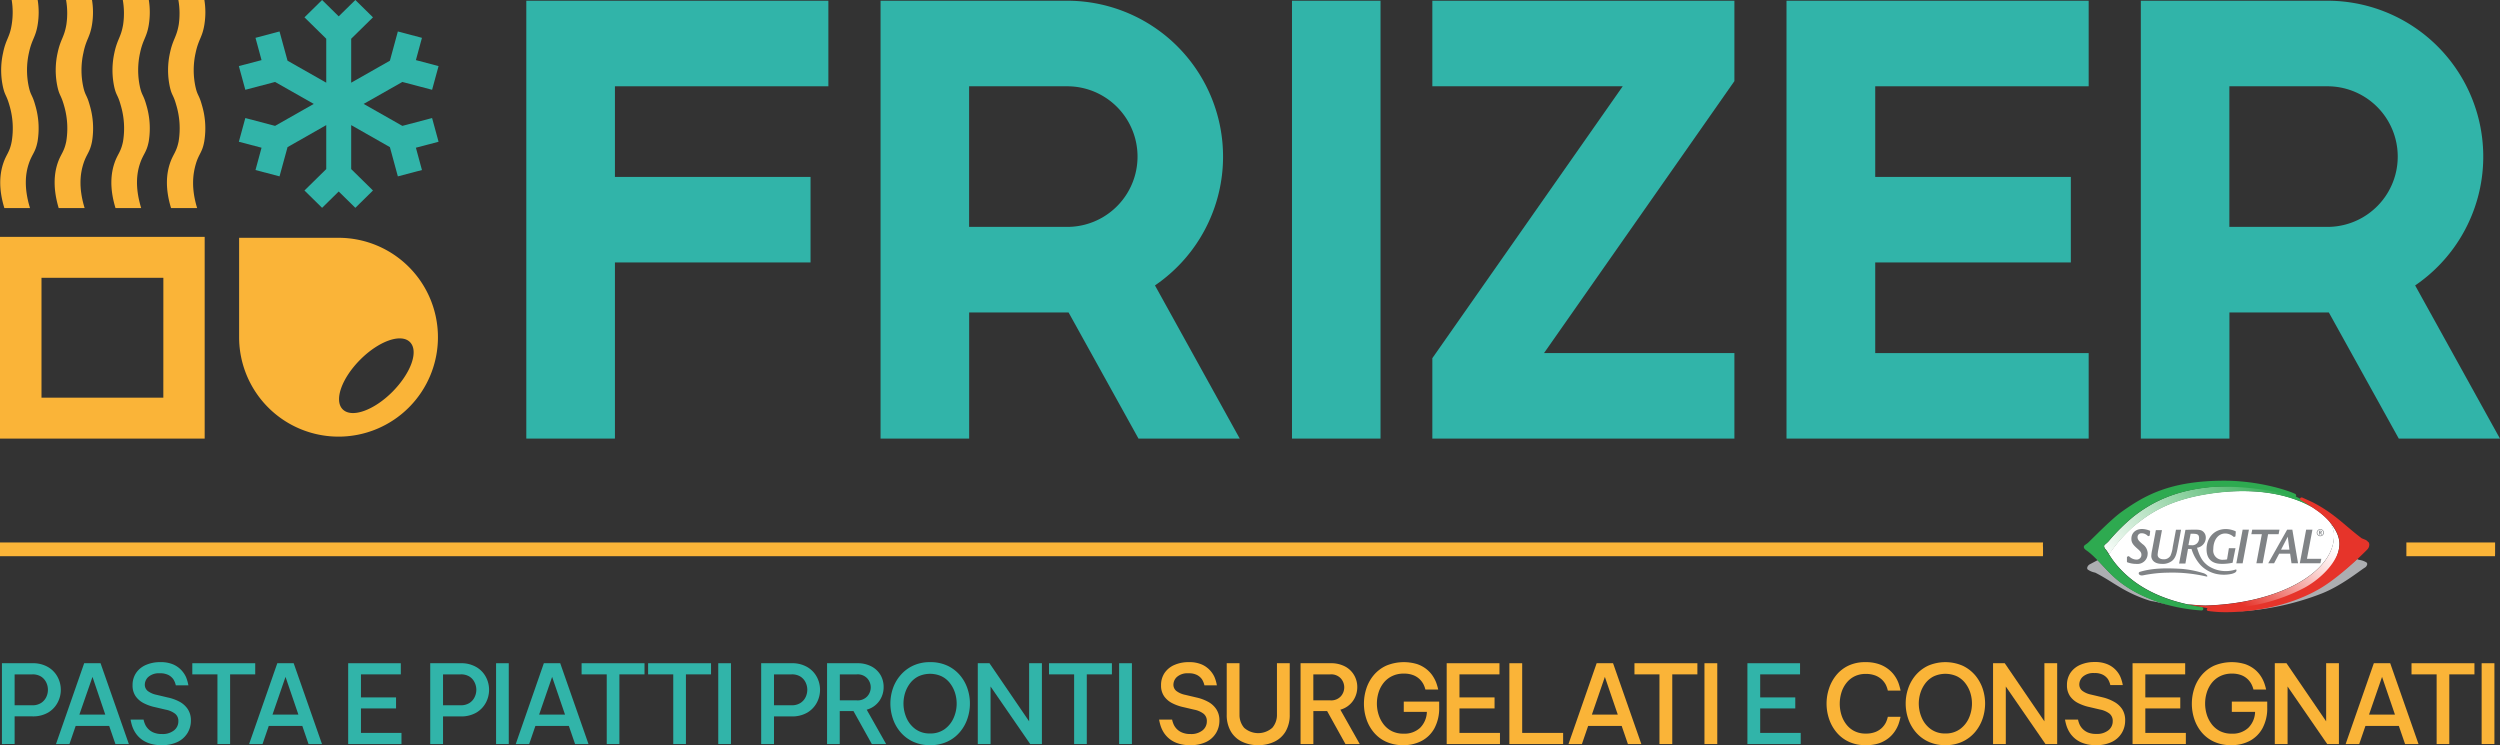
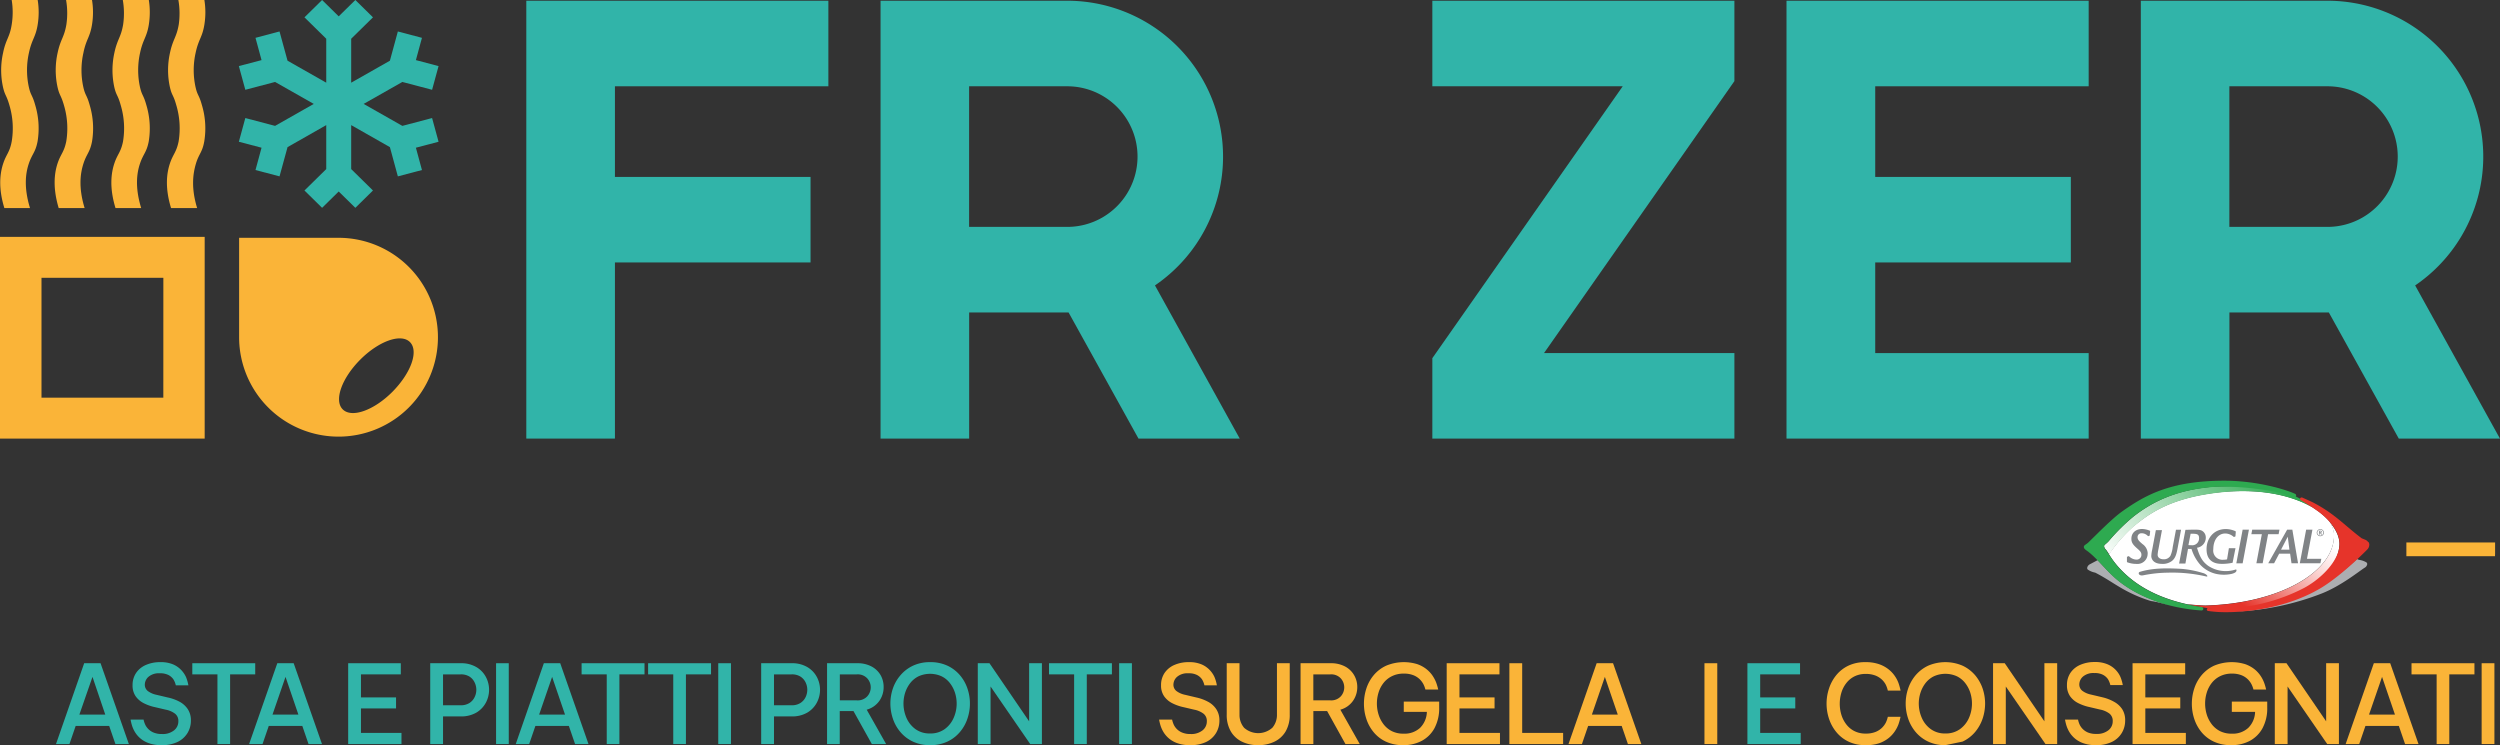
<svg xmlns="http://www.w3.org/2000/svg" viewBox="0 0 855.02 254.85">
  <rect x="0" y="0" width="855.02" height="254.85" fill="#333333" stroke="none" />
  <defs>
    <style>.cls-1{fill:#fab438;}.cls-2{fill:#31b4a9;}.cls-3{fill:#acaeb1;}.cls-4{fill:#fff;}.cls-5{fill:url(#Sfumatura_senza_nome_3);}.cls-6{fill:url(#Sfumatura_senza_nome_2);}.cls-7{fill:#e6342a;}.cls-8{fill:#2eaa50;}.cls-9{fill:#808386;}</style>
    <linearGradient id="Sfumatura_senza_nome_3" x1="722.97" y1="808.52" x2="780.84" y2="851.74" gradientTransform="matrix(1, 0, 0, -1, 0, 1011.47)" gradientUnits="userSpaceOnUse">
      <stop offset="0.06" stop-color="#fff" />
      <stop offset="0.95" stop-color="#2eaa50" />
    </linearGradient>
    <linearGradient id="Sfumatura_senza_nome_2" x1="761.23" y1="797.51" x2="790.4" y2="831.97" gradientTransform="matrix(1, 0, 0, -1, 0, 1011.47)" gradientUnits="userSpaceOnUse">
      <stop offset="0.2" stop-color="#e6342a" />
      <stop offset="0.34" stop-color="#eb5e56" />
      <stop offset="0.57" stop-color="#f4a29e" />
      <stop offset="0.76" stop-color="#fad4d2" />
      <stop offset="0.91" stop-color="#fef3f3" />
      <stop offset="0.99" stop-color="#fff" />
    </linearGradient>
  </defs>
  <g id="Livello_2" data-name="Livello 2">
    <g id="Livello_4" data-name="Livello 4">
      <path class="cls-1" d="M12.89,0a26.52,26.52,0,0,1,0,8.42c-.72,4.44-2,4.94-3,9.68a27.06,27.06,0,0,0,0,11.79c.68,2.92,1.16,2.49,2.11,5.9a27.67,27.67,0,0,1,.84,12.63c-.72,3.74-1.87,4.19-3,7.58s-1.7,8.21.42,15.15H1.49C-.63,64.21,0,59.29,1.07,56S3.3,52.16,4,48.42a27.67,27.67,0,0,0-.84-12.63c-1-3.41-1.43-3-2.11-5.9a27.06,27.06,0,0,1,0-11.79C2,13.36,3.31,12.86,4,8.42A26.52,26.52,0,0,0,4,0Z" />
      <path class="cls-1" d="M31.47,0a26.52,26.52,0,0,1,0,8.42c-.72,4.44-2,4.94-2.95,9.68a27.06,27.06,0,0,0,0,11.79c.68,2.92,1.16,2.49,2.11,5.9a27.67,27.67,0,0,1,.84,12.63c-.72,3.74-1.87,4.19-2.95,7.58s-1.7,8.21.42,15.15H20.07C18,64.21,18.59,59.29,19.65,56s2.23-3.84,3-7.58a27.67,27.67,0,0,0-.84-12.63c-1-3.41-1.43-3-2.11-5.9a27.22,27.22,0,0,1,0-11.79c1-4.74,2.24-5.24,3-9.68A26.52,26.52,0,0,0,22.6,0Z" />
      <path class="cls-1" d="M50.9,0a27.13,27.13,0,0,1,0,8.42c-.72,4.44-2,4.94-3,9.68a27.22,27.22,0,0,0,0,11.79c.69,2.92,1.16,2.49,2.11,5.9a27.63,27.63,0,0,1,.85,12.63c-.73,3.74-1.87,4.19-3,7.58s-1.69,8.21.42,15.15H39.5C37.38,64.21,38,59.29,39.07,56s2.24-3.84,3-7.58a27.67,27.67,0,0,0-.84-12.63c-.95-3.41-1.43-3-2.12-5.9a27.39,27.39,0,0,1,0-11.79c1-4.74,2.24-5.24,3-9.68A26.52,26.52,0,0,0,42,0Z" />
      <path class="cls-1" d="M69.9,0a26.52,26.52,0,0,1,0,8.42c-.72,4.44-2,4.94-3,9.68a27.06,27.06,0,0,0,0,11.79c.68,2.92,1.16,2.49,2.11,5.9a27.67,27.67,0,0,1,.84,12.63C69.18,52.16,68,52.61,67,56s-1.7,8.21.42,15.15H58.5C56.38,64.21,57,59.29,58.08,56s2.23-3.84,3-7.58a27.67,27.67,0,0,0-.84-12.63c-.95-3.41-1.43-3-2.11-5.9a27.06,27.06,0,0,1,0-11.79c1-4.74,2.23-5.24,3-9.68A26.52,26.52,0,0,0,61,0Z" />
      <polygon class="cls-2" points="147.78 40.37 137.61 43.05 124.37 35.54 137.61 28.03 147.78 30.71 149.99 22.6 142.24 20.56 144.31 12.94 136.07 10.76 133.35 20.76 120.11 28.28 120.11 13.25 127.56 5.93 121.53 0 115.84 5.59 110.16 0 104.13 5.93 111.58 13.25 111.58 28.28 98.34 20.76 95.6 10.76 87.38 12.94 89.45 20.56 81.69 22.6 83.9 30.71 94.08 28.03 107.31 35.54 94.08 43.05 83.9 40.37 81.69 48.48 89.45 50.52 87.38 58.15 95.6 60.32 98.34 50.32 111.58 42.79 111.58 57.83 104.13 65.15 110.16 71.08 115.84 65.49 121.53 71.08 127.56 65.15 120.11 57.83 120.11 42.79 133.35 50.32 136.07 60.32 144.31 58.15 142.24 50.52 149.99 48.48 147.78 40.37" />
      <path class="cls-1" d="M0,81v69h70V81Zm55.86,55H14.19V95H55.87Z" />
      <path class="cls-1" d="M115.78,81.34h-34v34.1h0a34,34,0,1,0,34-34.11ZM134.21,134c-6.34,6.37-13.94,9.07-17,6s-.32-10.66,6-17,13.94-9.08,17-6S140.56,127.59,134.21,134Z" />
      <path class="cls-2" d="M210.28,150H180V.25H283.31V29.51h-73v31h66.9V89.76h-66.9V150Z" />
      <path class="cls-2" d="M301.16,150V.25H365a53.31,53.31,0,0,1,30.39,97.1l-.38.27L424,150H389.37l-23.91-43.14h-34V150Zm30.28-72.4H365a24,24,0,0,0,0-48.09H331.44V77.6Z" />
-       <path class="cls-2" d="M472.15.25V150H441.87V.25Z" />
      <path class="cls-2" d="M593.18,27.75l-65.11,93h65.11V150H489.87V122.5l65.12-93H489.87V.25H593.18Z" />
      <path class="cls-2" d="M714.34,150H611V.25H714.34V29.51h-73v31h66.9V89.76h-66.9v31h73Z" />
      <path class="cls-2" d="M732.18,150V.25H796a53.31,53.31,0,0,1,30.39,97.1l-.39.27L855,150H820.4l-23.92-43.14h-34V150Zm30.28-72.4H796a24,24,0,0,0,0-48.09H762.46V77.6Z" />
      <path class="cls-1" d="M853.34,189.33v-2.09c0-.59,0-1.16,0-1.71H823v4.7h30.31C853.34,189.93,853.35,189.63,853.34,189.33Z" />
-       <path class="cls-2" d="M.66,254.47V226.83H11.05a10.14,10.14,0,0,1,5.41,1.33,8.58,8.58,0,0,1,3.25,3.39,9.29,9.29,0,0,1,0,8.73,8.65,8.65,0,0,1-3.25,3.42A10.23,10.23,0,0,1,11.05,245H5v9.45Zm10.39-23.83H5v10.57h6a5.41,5.41,0,0,0,3-.76,4.89,4.89,0,0,0,1.8-2,5.76,5.76,0,0,0,0-5.08,4.89,4.89,0,0,0-1.8-2A5.41,5.41,0,0,0,11.05,230.64Z" />
      <path class="cls-2" d="M19.15,254.47l9.64-27.64h5.6l9.68,27.64h-4.6l-2.13-6.2H25.88l-2.13,6.2Zm8-10.08H36L31.63,231.5Z" />
      <path class="cls-2" d="M55.24,254.85a12.45,12.45,0,0,1-4.24-.64,9.2,9.2,0,0,1-2.93-1.62,9,9,0,0,1-1.85-2.11,10.43,10.43,0,0,1-1-2.11,16.22,16.22,0,0,1-.56-2.26h4.44a8.16,8.16,0,0,0,.57,1.73,5.43,5.43,0,0,0,2.85,2.69,7.14,7.14,0,0,0,2.9.51,6.17,6.17,0,0,0,4.09-1.24A3.9,3.9,0,0,0,61,246.67a3.12,3.12,0,0,0-1.1-2.56,7.65,7.65,0,0,0-3.23-1.4L53,241.85a15.73,15.73,0,0,1-3.79-1.33,7.54,7.54,0,0,1-2.8-2.37,6.36,6.36,0,0,1-1.07-3.77,7.36,7.36,0,0,1,1.22-4.25,7.71,7.71,0,0,1,3.36-2.72,11.92,11.92,0,0,1,4.91-.95,10.67,10.67,0,0,1,4.45.8,8.42,8.42,0,0,1,2.8,2,8.83,8.83,0,0,1,1.55,2.33,13.88,13.88,0,0,1,.8,2.79H60.13a6.62,6.62,0,0,0-.84-2.06,4.79,4.79,0,0,0-1.64-1.44,6.14,6.14,0,0,0-3-.61,5.48,5.48,0,0,0-3.85,1.19,3.59,3.59,0,0,0-1.27,2.66,2.72,2.72,0,0,0,1.08,2.26,7.51,7.51,0,0,0,2.92,1.25l3.92.93A15.14,15.14,0,0,1,61.42,240a7.84,7.84,0,0,1,2.82,2.56,6.86,6.86,0,0,1,1.05,3.86,8.14,8.14,0,0,1-1.14,4.24,8,8,0,0,1-3.38,3.07A12.14,12.14,0,0,1,55.24,254.85Z" />
      <path class="cls-2" d="M74.37,254.47V230.64h-8.6v-3.81H87.29v3.81H78.7v23.83Z" />
      <path class="cls-2" d="M85.2,254.47l9.64-27.64h5.6l9.68,27.64h-4.6l-2.13-6.2H91.92l-2.13,6.2Zm8-10.08h8.85l-4.4-12.89Z" />
      <path class="cls-2" d="M119.08,254.47V226.83h18v3.81H123.45v7.88h12v3.77h-12v8.37h13.86v3.81Z" />
      <path class="cls-2" d="M147.14,254.47V226.83h10.38a10.17,10.17,0,0,1,5.42,1.33,8.65,8.65,0,0,1,3.25,3.39,9.36,9.36,0,0,1,0,8.73,8.72,8.72,0,0,1-3.25,3.42,10.27,10.27,0,0,1-5.42,1.32h-6v9.45Zm10.38-23.83h-6v10.57h6a5.44,5.44,0,0,0,3-.76,4.79,4.79,0,0,0,1.79-2,5.68,5.68,0,0,0,0-5.08,4.79,4.79,0,0,0-1.79-2A5.44,5.44,0,0,0,157.52,230.64Z" />
      <path class="cls-2" d="M169.66,254.47V226.83H174v27.64Z" />
      <path class="cls-2" d="M176.39,254.47,186,226.83h5.6l9.67,27.64h-4.59l-2.13-6.2H183.11l-2.13,6.2Zm8-10.08h8.85l-4.41-12.89Z" />
      <path class="cls-2" d="M207.51,254.47V230.64h-8.6v-3.81h21.52v3.81h-8.59v23.83Z" />
      <path class="cls-2" d="M230.26,254.47V230.64h-8.6v-3.81h21.52v3.81h-8.59v23.83Z" />
      <path class="cls-2" d="M245.65,254.47V226.83H250v27.64Z" />
      <path class="cls-2" d="M260.33,254.47V226.83h10.38a10.15,10.15,0,0,1,5.42,1.33,8.65,8.65,0,0,1,3.25,3.39,9.36,9.36,0,0,1,0,8.73,8.72,8.72,0,0,1-3.25,3.42,10.24,10.24,0,0,1-5.42,1.32h-6v9.45Zm10.38-23.83h-6v10.57h6a5.42,5.42,0,0,0,3-.76,4.89,4.89,0,0,0,1.8-2,5.76,5.76,0,0,0,0-5.08,4.89,4.89,0,0,0-1.8-2A5.42,5.42,0,0,0,270.71,230.64Z" />
      <path class="cls-2" d="M282.86,254.47V226.83h10.27a10.09,10.09,0,0,1,5,1.14,7.85,7.85,0,0,1,3.08,3,8.07,8.07,0,0,1,1,4,8.17,8.17,0,0,1-1.47,4.75,7.83,7.83,0,0,1-4.32,3l6.65,11.76h-4.89l-6.28-11.28h-4.7v11.28Zm10.19-23.83h-5.82v8.89h5.82a4.45,4.45,0,0,0,3.55-1.36,4.57,4.57,0,0,0,0-6.17A4.45,4.45,0,0,0,293.05,230.64Z" />
      <path class="cls-2" d="M318.08,254.85a13.43,13.43,0,0,1-5.86-1.22,12.56,12.56,0,0,1-4.26-3.25,13.78,13.78,0,0,1-2.58-4.57,16.25,16.25,0,0,1-.86-5.2,16,16,0,0,1,.86-5.17A13.75,13.75,0,0,1,308,230.9a12.76,12.76,0,0,1,4.26-3.23,13.43,13.43,0,0,1,5.86-1.21,13.59,13.59,0,0,1,5.91,1.21,12.72,12.72,0,0,1,4.25,3.23,13.75,13.75,0,0,1,2.58,4.54,15.75,15.75,0,0,1,.86,5.17,16,16,0,0,1-.86,5.2,13.78,13.78,0,0,1-2.58,4.57,12.52,12.52,0,0,1-4.25,3.25A13.59,13.59,0,0,1,318.08,254.85Zm0-4a8.22,8.22,0,0,0,5-1.48,9.31,9.31,0,0,0,3.06-3.81,12.12,12.12,0,0,0,.45-8.7,10.7,10.7,0,0,0-1.74-3.27,8.09,8.09,0,0,0-2.84-2.3,9.57,9.57,0,0,0-7.84,0,8.18,8.18,0,0,0-2.84,2.3,10.7,10.7,0,0,0-1.74,3.27,12.26,12.26,0,0,0,.45,8.7,9.39,9.39,0,0,0,3.06,3.81A8.18,8.18,0,0,0,318.08,250.85Z" />
      <path class="cls-2" d="M334.41,254.47V226.83h4l13.56,19.87V226.83h4.37v27.64h-4l-13.56-19.68v19.68Z" />
      <path class="cls-2" d="M367.36,254.47V230.64h-8.59v-3.81h21.51v3.81h-8.59v23.83Z" />
      <path class="cls-2" d="M382.75,254.47V226.83h4.37v27.64Z" />
      <path class="cls-1" d="M407,254.85a12.45,12.45,0,0,1-4.24-.64,8.94,8.94,0,0,1-4.78-3.73,11,11,0,0,1-1-2.11,16.22,16.22,0,0,1-.56-2.26h4.45a8.18,8.18,0,0,0,.56,1.73,5.43,5.43,0,0,0,2.85,2.69,7.14,7.14,0,0,0,2.9.51,6.15,6.15,0,0,0,4.09-1.24,3.91,3.91,0,0,0,1.48-3.13,3.13,3.13,0,0,0-1.11-2.56,7.65,7.65,0,0,0-3.23-1.4l-3.66-.86a15.73,15.73,0,0,1-3.79-1.33,7.54,7.54,0,0,1-2.8-2.37,6.36,6.36,0,0,1-1.07-3.77,7.36,7.36,0,0,1,1.22-4.25,7.77,7.77,0,0,1,3.36-2.72,11.92,11.92,0,0,1,4.91-.95,10.64,10.64,0,0,1,4.45.8,8.42,8.42,0,0,1,2.8,2,8.59,8.59,0,0,1,1.55,2.33,13.25,13.25,0,0,1,.8,2.79h-4.26a6.62,6.62,0,0,0-.84-2.06,4.79,4.79,0,0,0-1.64-1.44,6.11,6.11,0,0,0-3-.61,5.48,5.48,0,0,0-3.85,1.19,3.63,3.63,0,0,0-1.27,2.66,2.71,2.71,0,0,0,1.09,2.26,7.39,7.39,0,0,0,2.91,1.25l3.92.93a15,15,0,0,1,3.94,1.46,7.68,7.68,0,0,1,2.82,2.56,6.86,6.86,0,0,1,1.05,3.86,8.14,8.14,0,0,1-1.14,4.24,8,8,0,0,1-3.38,3.07A12.11,12.11,0,0,1,407,254.85Z" />
      <path class="cls-1" d="M430.3,254.85a12.37,12.37,0,0,1-5.6-1.22,8.9,8.9,0,0,1-3.79-3.55,11.15,11.15,0,0,1-1.36-5.73V226.83h4.37v17.52a6.8,6.8,0,0,0,1.56,4.54,7.26,7.26,0,0,0,9.68,0,6.76,6.76,0,0,0,1.57-4.54V226.83h4.37v17.52a11.25,11.25,0,0,1-1.36,5.73,8.89,8.89,0,0,1-3.81,3.55A12.53,12.53,0,0,1,430.3,254.85Z" />
      <path class="cls-1" d="M444.8,254.47V226.83h10.27a10.09,10.09,0,0,1,5,1.14,7.78,7.78,0,0,1,3.08,3,8,8,0,0,1,1.05,4,8.17,8.17,0,0,1-1.48,4.75,7.8,7.8,0,0,1-4.31,3l6.65,11.76h-4.9l-6.27-11.28h-4.71v11.28ZM455,230.64h-5.83v8.89H455a4.47,4.47,0,0,0,3.55-1.36,4.59,4.59,0,0,0,0-6.17A4.47,4.47,0,0,0,455,230.64Z" />
      <path class="cls-1" d="M480,254.85a13.75,13.75,0,0,1-6-1.2,11.94,11.94,0,0,1-4.2-3.23,13.91,13.91,0,0,1-2.5-4.56,16.49,16.49,0,0,1-.82-5.17,16.66,16.66,0,0,1,.82-5.19,13.68,13.68,0,0,1,2.52-4.58,12.27,12.27,0,0,1,4.26-3.25,15.72,15.72,0,0,1,10.59-.54,10.66,10.66,0,0,1,3.21,1.74,10,10,0,0,1,2.09,2.26,11.67,11.67,0,0,1,1.2,2.27,19.05,19.05,0,0,1,.71,2.43H487.5a8.66,8.66,0,0,0-.73-1.92,7,7,0,0,0-1.25-1.63,6.61,6.61,0,0,0-2.15-1.36,8.67,8.67,0,0,0-3.27-.54,8.82,8.82,0,0,0-4.05.88,8.35,8.35,0,0,0-2.88,2.33,10,10,0,0,0-1.7,3.29,12.77,12.77,0,0,0-.56,3.73,12.56,12.56,0,0,0,.58,3.8,10.59,10.59,0,0,0,1.72,3.32,8.3,8.3,0,0,0,2.84,2.34,8.74,8.74,0,0,0,4,.85,7.82,7.82,0,0,0,5.64-2,8,8,0,0,0,2.31-5.46H480.1v-3.51h12.11v2a14.39,14.39,0,0,1-1.63,7.14,10.69,10.69,0,0,1-4.41,4.33A13.21,13.21,0,0,1,480,254.85Z" />
      <path class="cls-1" d="M494.78,254.47V226.83h18.05v3.81H499.15v7.88h12v3.77h-12v8.37H513v3.81Z" />
      <path class="cls-1" d="M516.22,254.47V226.83h4.38v23.83h14v3.81Z" />
      <path class="cls-1" d="M536.44,254.47l9.63-27.64h5.61l9.67,27.64h-4.59l-2.13-6.2H543.16l-2.13,6.2Zm8-10.08h8.85l-4.41-12.89Z" />
-       <path class="cls-1" d="M567.55,254.47V230.64H559v-3.81h21.52v3.81h-8.59v23.83Z" />
      <path class="cls-1" d="M582.94,254.47V226.83h4.38v27.64Z" />
      <path class="cls-2" d="M597.63,254.47V226.83h18v3.81H602v7.88h12v3.77H602v8.37h13.86v3.81Z" />
      <path class="cls-1" d="M638,254.85a13.08,13.08,0,0,1-5.81-1.22,12.14,12.14,0,0,1-4.15-3.25,14.14,14.14,0,0,1-2.5-4.55,16.42,16.42,0,0,1,0-10.37,14.28,14.28,0,0,1,2.5-4.58,12.09,12.09,0,0,1,4.15-3.23,13.22,13.22,0,0,1,5.81-1.19,13.65,13.65,0,0,1,4.69.71A10.71,10.71,0,0,1,646,229a10.22,10.22,0,0,1,2.13,2.33,10.74,10.74,0,0,1,1.2,2.36,21.18,21.18,0,0,1,.69,2.5h-4.37a9,9,0,0,0-.69-2,6.77,6.77,0,0,0-1.27-1.7,7,7,0,0,0-2.21-1.42,8.85,8.85,0,0,0-3.41-.58,8.36,8.36,0,0,0-3.87.86,8.13,8.13,0,0,0-2.78,2.32,9.93,9.93,0,0,0-1.67,3.29,13.12,13.12,0,0,0,0,7.45,10.23,10.23,0,0,0,1.67,3.29,8.05,8.05,0,0,0,2.78,2.33,8.36,8.36,0,0,0,3.87.86,8.67,8.67,0,0,0,3.41-.58,6.67,6.67,0,0,0,2.21-1.44,6.85,6.85,0,0,0,1.27-1.72,8.91,8.91,0,0,0,.69-2H650a20.53,20.53,0,0,1-.69,2.52,11.38,11.38,0,0,1-1.2,2.35,10.13,10.13,0,0,1-2.13,2.36,10.92,10.92,0,0,1-3.28,1.81A13.9,13.9,0,0,1,638,254.85Z" />
-       <path class="cls-1" d="M665.32,254.85a13.47,13.47,0,0,1-5.87-1.22,12.65,12.65,0,0,1-4.26-3.25,13.94,13.94,0,0,1-2.57-4.57,16,16,0,0,1-.86-5.2,15.75,15.75,0,0,1,.86-5.17,13.9,13.9,0,0,1,2.57-4.54,12.86,12.86,0,0,1,4.26-3.23,14.92,14.92,0,0,1,11.77,0,12.86,12.86,0,0,1,4.26,3.23,14.11,14.11,0,0,1,2.58,4.54,16,16,0,0,1,.86,5.17,16.25,16.25,0,0,1-.86,5.2,14.14,14.14,0,0,1-2.58,4.57,12.65,12.65,0,0,1-4.26,3.25A13.52,13.52,0,0,1,665.32,254.85Zm0-4a8.19,8.19,0,0,0,5-1.48,9.34,9.34,0,0,0,3.07-3.81,12.26,12.26,0,0,0,.45-8.7,10.7,10.7,0,0,0-1.74-3.27,8.18,8.18,0,0,0-2.84-2.3,9.59,9.59,0,0,0-7.85,0,8.18,8.18,0,0,0-2.84,2.3,10.68,10.68,0,0,0-1.73,3.27,12.12,12.12,0,0,0,.45,8.7,9.23,9.23,0,0,0,3.06,3.81A8.14,8.14,0,0,0,665.32,250.85Z" />
+       <path class="cls-1" d="M665.32,254.85a13.47,13.47,0,0,1-5.87-1.22,12.65,12.65,0,0,1-4.26-3.25,13.94,13.94,0,0,1-2.57-4.57,16,16,0,0,1-.86-5.2,15.75,15.75,0,0,1,.86-5.17,13.9,13.9,0,0,1,2.57-4.54,12.86,12.86,0,0,1,4.26-3.23,14.92,14.92,0,0,1,11.77,0,12.86,12.86,0,0,1,4.26,3.23,14.11,14.11,0,0,1,2.58,4.54,16,16,0,0,1,.86,5.17,16.25,16.25,0,0,1-.86,5.2,14.14,14.14,0,0,1-2.58,4.57,12.65,12.65,0,0,1-4.26,3.25Zm0-4a8.19,8.19,0,0,0,5-1.48,9.34,9.34,0,0,0,3.07-3.81,12.26,12.26,0,0,0,.45-8.7,10.7,10.7,0,0,0-1.74-3.27,8.18,8.18,0,0,0-2.84-2.3,9.59,9.59,0,0,0-7.85,0,8.18,8.18,0,0,0-2.84,2.3,10.68,10.68,0,0,0-1.73,3.27,12.12,12.12,0,0,0,.45,8.7,9.23,9.23,0,0,0,3.06,3.81A8.14,8.14,0,0,0,665.32,250.85Z" />
      <path class="cls-1" d="M681.64,254.47V226.83h4l13.56,19.87V226.83h4.37v27.64h-4L686,234.79v19.68Z" />
      <path class="cls-1" d="M716.83,254.85a12.49,12.49,0,0,1-4.24-.64,8.94,8.94,0,0,1-4.78-3.73,11,11,0,0,1-1-2.11,16.22,16.22,0,0,1-.56-2.26h4.45a8.18,8.18,0,0,0,.56,1.73,5.51,5.51,0,0,0,2.86,2.69A7.09,7.09,0,0,0,717,251a6.15,6.15,0,0,0,4.09-1.24,3.88,3.88,0,0,0,1.48-3.13,3.15,3.15,0,0,0-1.1-2.56,7.76,7.76,0,0,0-3.24-1.4l-3.66-.86a15.73,15.73,0,0,1-3.79-1.33,7.54,7.54,0,0,1-2.8-2.37,6.36,6.36,0,0,1-1.06-3.77,7.35,7.35,0,0,1,1.21-4.25,7.77,7.77,0,0,1,3.36-2.72,11.92,11.92,0,0,1,4.91-.95,10.64,10.64,0,0,1,4.45.8,8.38,8.38,0,0,1,4.35,4.29,13.23,13.23,0,0,1,.81,2.79h-4.26a6.62,6.62,0,0,0-.84-2.06,4.83,4.83,0,0,0-1.65-1.44,6.08,6.08,0,0,0-3-.61,5.48,5.48,0,0,0-3.85,1.19,3.63,3.63,0,0,0-1.27,2.66,2.71,2.71,0,0,0,1.09,2.26,7.39,7.39,0,0,0,2.91,1.25l3.92.93A15.21,15.21,0,0,1,723,240a7.84,7.84,0,0,1,2.82,2.56,6.93,6.93,0,0,1,1,3.86,8.14,8.14,0,0,1-1.14,4.24,8,8,0,0,1-3.38,3.07A12.11,12.11,0,0,1,716.83,254.85Z" />
      <path class="cls-1" d="M729.35,254.47V226.83h18v3.81H733.72v7.88h11.95v3.77H733.72v8.37h13.86v3.81Z" />
      <path class="cls-1" d="M763.16,254.85a13.72,13.72,0,0,1-6-1.2,12.07,12.07,0,0,1-4.21-3.23,13.91,13.91,0,0,1-2.5-4.56,16.49,16.49,0,0,1-.82-5.17,16.66,16.66,0,0,1,.82-5.19,13.68,13.68,0,0,1,2.52-4.58,12.46,12.46,0,0,1,4.26-3.25,15.72,15.72,0,0,1,10.59-.54,10.84,10.84,0,0,1,3.22,1.74,10.21,10.21,0,0,1,2.09,2.26,11.59,11.59,0,0,1,1.19,2.27,17.56,17.56,0,0,1,.71,2.43H770.7a8.66,8.66,0,0,0-.73-1.92,6.77,6.77,0,0,0-1.25-1.63,6.5,6.5,0,0,0-2.15-1.36,8.67,8.67,0,0,0-3.27-.54,8.82,8.82,0,0,0-4,.88,8.22,8.22,0,0,0-2.87,2.33,10,10,0,0,0-1.7,3.29,12.45,12.45,0,0,0-.56,3.73,12.87,12.87,0,0,0,.57,3.8,10.59,10.59,0,0,0,1.72,3.32,8.4,8.4,0,0,0,2.84,2.34,8.74,8.74,0,0,0,4,.85,7.78,7.78,0,0,0,5.64-2,8,8,0,0,0,2.32-5.46H763.3v-3.51h12.11v2a14.28,14.28,0,0,1-1.63,7.14,10.72,10.72,0,0,1-4.4,4.33A13.24,13.24,0,0,1,763.16,254.85Z" />
      <path class="cls-1" d="M778,254.47V226.83h4l13.56,19.87V226.83h4.37v27.64h-4l-13.56-19.68v19.68Z" />
      <path class="cls-1" d="M802.23,254.47l9.64-27.64h5.6l9.68,27.64h-4.6l-2.13-6.2H809l-2.13,6.2Zm8-10.08h8.86l-4.41-12.89Z" />
      <path class="cls-1" d="M833.35,254.47V230.64h-8.59v-3.81h21.52v3.81h-8.6v23.83Z" />
      <path class="cls-1" d="M848.74,254.47V226.83h4.37v27.64Z" />
-       <path class="cls-1" d="M698.73,189.33v-2.09a12.2,12.2,0,0,1,0-1.71H0v4.7H698.73C698.67,189.93,698.77,189.63,698.73,189.33Z" />
      <path class="cls-3" d="M717.4,191.58l-2.55,1.35a1.86,1.86,0,0,0-.64.48,1.65,1.65,0,0,0-.36.71.74.74,0,0,0,0,.36.87.87,0,0,0,.18.31,6.55,6.55,0,0,0,2.53,1.05c5.52,2.81,8.69,5.75,15.25,8.37,1.28.51,2.62,1,4,1.39H736c2.07.34,4.11.93,6.17,1.42-7.71-2-14.87-5.48-20-10.53C720.74,195.18,719.07,193.3,717.4,191.58Zm91.93.76a6.6,6.6,0,0,0-2.58-.87l-.66-.29a63.69,63.69,0,0,1-10.89,8.3A71.29,71.29,0,0,1,765,209.15,91.6,91.6,0,0,0,794,203c6.64-2.6,12.83-7.63,14.69-8.81a1.67,1.67,0,0,0,.61-.51,1.76,1.76,0,0,0,.31-.73.72.72,0,0,0-.08-.35.77.77,0,0,0-.22-.29Z" />
      <path class="cls-4" d="M798.3,182.87a9.12,9.12,0,0,0-1.63-4.55,24.74,24.74,0,0,0-4.22-3.76c-.51-.36-1-.71-1.55-1.05-1.47-.85-9.37-5.58-23.87-5.58A76.42,76.42,0,0,0,754.39,169c-13.18,2.23-19.58,6.76-24.74,11a50.6,50.6,0,0,0-7.59,8.43l-.19.26-.17.23-.43.6v0a27.85,27.85,0,0,0,2.53,3.55c5.83,7,14.13,11.38,24.47,13.63v0c1.53.09,4.24.37,6,.39,25.22-.72,44-11.38,44-24Z" />
      <path class="cls-5" d="M790.86,173.56c-1.28-.85-3.48-2.51-3.48-2.51-.69-.39-6.83-5.33-26.59-4.74-1.68.05-3,.07-4.56.21-12.46,1.19-20.3,5.27-26.47,10.07a66.29,66.29,0,0,0-8.52,8.44c-.91,1-1.62,1.28-1.61,1.73a1.8,1.8,0,0,0,.18.65,1.46,1.46,0,0,0,.42.53,15.12,15.12,0,0,1,1.11,1.67l.42-.59.18-.23.19-.26a49.23,49.23,0,0,1,7.58-8.42c5.13-4.27,11.54-8.79,24.7-11C777,165.27,789,172.49,790.86,173.56Z" />
      <path class="cls-6" d="M759.24,208.53a60.38,60.38,0,0,0,30.35-8c6.1-3.34,10.37-9,10.5-14.37V186c0-2.79-1.59-5.47-3.49-7.62a9.08,9.08,0,0,1,1.64,4.51c.26,12.72-18.58,23.52-44,24.25-1.78,0-4.5-.3-6-.39C749.5,207,757.12,208.53,759.24,208.53Z" />
      <path class="cls-7" d="M809.92,185.37c-.53-.73-1.15-.81-2.2-1.27-5.81-4.37-9.07-8.25-16.35-12.1-1-.52-3-1.39-4-1.84a.62.62,0,0,0-.38,0,.64.64,0,0,0-.31.23.53.53,0,0,0,0,.39.54.54,0,0,0,.25.32c2,1.15,3.77,2.3,5.53,3.55,2.92,2,7.71,6.52,7.68,11.37v.19c-.13,5.4-5.93,11.49-12,14.81a62.27,62.27,0,0,1-29.34,7.06,34.27,34.27,0,0,1-3.5-.15h0a.55.55,0,0,0-.35.12.56.56,0,0,0-.19.31.34.34,0,0,0,0,.2.48.48,0,0,0,.07.18.4.4,0,0,0,.15.14.44.44,0,0,0,.19.07,40.32,40.32,0,0,0,6.4.42c4,0,19-.49,32-8.15,6.65-3.95,14.21-11.41,16-13.23a2.4,2.4,0,0,0,.55-.78,2.37,2.37,0,0,0,.2-.94,1.63,1.63,0,0,0-.27-.88Z" />
      <path class="cls-8" d="M784.88,168.87c-2.78-1.29-12.56-4.46-24.17-4.47h-.23c-18.33.07-26.89,5-34.71,10.53-3.43,2.44-8.7,7.85-11.25,10.31-.93,1-1.78,1.11-1.83,1.78v.06c0,.48.4.81.91,1.18,2.75,1.88,6.06,5.93,8.51,8.3,7.5,7.35,19.22,11.47,30.84,12.23a.58.58,0,0,0,.39-.15.57.57,0,0,0,.2-.36.58.58,0,0,0-.1-.4.59.59,0,0,0-.33-.25c-12.63-1.82-22.6-6.45-29.32-14.47a56.41,56.41,0,0,1-3.61-5.2,2,2,0,0,1-.42-.53,1.65,1.65,0,0,1-.17-.65c0-.45.69-.7,1.6-1.73a65.65,65.65,0,0,1,8.52-8.44c6.17-4.81,14-8.84,26.47-10,1.52-.14,2.89-.15,4.56-.15,9.07,0,19.34,1.7,23.83,3.56A.56.56,0,0,0,785,170a.53.53,0,0,0,.26-.29.69.69,0,0,0,0-.47.63.63,0,0,0-.32-.34Z" />
      <path class="cls-9" d="M793.56,183.39a1.27,1.27,0,0,0,.47-.09,1.09,1.09,0,0,0,.4-.27,1.05,1.05,0,0,0,.27-.39,1,1,0,0,0,.1-.46,1.07,1.07,0,0,0-.1-.47,1.05,1.05,0,0,0-.27-.39,1.14,1.14,0,0,0-.39-.27,1.27,1.27,0,0,0-.94,0,1.33,1.33,0,0,0-.66.66,1.19,1.19,0,0,0-.1.46,1.28,1.28,0,0,0,.1.47,1.05,1.05,0,0,0,.27.39,1.11,1.11,0,0,0,.85.36Zm-.76-1.88a1,1,0,0,1,.34-.26.94.94,0,0,1,.43-.1.91.91,0,0,1,.43.1,1.1,1.1,0,0,1,.35.26,1,1,0,0,1,.23.65,1.06,1.06,0,0,1-.23.66,1.15,1.15,0,0,1-.33.25,1,1,0,0,1-.41.11,1.14,1.14,0,0,1-.41-.07,1,1,0,0,1-.35-.24,1,1,0,0,1-.3-.71A1,1,0,0,1,792.8,181.51Zm.56.77h.16l.3.54h.34l-.38-.6a.35.35,0,0,0,.2-.14.34.34,0,0,0,.07-.24c0-.21-.14-.32-.43-.32h-.51v1.31h.26Zm0-.59h.1q.3,0,.3.18c0,.16-.11.23-.33.23h-.07Zm-54,11.16a5.19,5.19,0,0,0,3.46-1c1.25-1,1.6-2.49,2-4.68l1.12-6h-1.74l-1.11,5.92a10.09,10.09,0,0,1-.79,3,2.59,2.59,0,0,1-2.37,1.19c-.93,0-2-.42-2-1.58a13.93,13.93,0,0,1,.3-2l1.18-6.39h-2.09l-1.26,6.72a11.65,11.65,0,0,0-.3,2.2C735.79,191,736.29,192.85,739.41,192.85Zm-4.82-3.55a4.11,4.11,0,0,0-1.78-3.22c-1.12-.94-1.7-1.51-1.7-2.32a1.35,1.35,0,0,1,.09-.56,1.42,1.42,0,0,1,.31-.47,1.36,1.36,0,0,1,.49-.29,1.33,1.33,0,0,1,.56-.06,2.69,2.69,0,0,1,1.12.25,2.91,2.91,0,0,1,.94.66c.11.09.14.09.22.08l.36-.17c.06,0,.08,0,.08-.15l.13-1.25c0-.15,0-.23-.08-.29a7.4,7.4,0,0,0-2.66-.59c-2.1,0-3.67,1.25-3.67,3.36,0,1.34.63,2.11,2,3.31,1,.87,1.43,1.34,1.43,2.11a1.77,1.77,0,0,1-.11.68,1.67,1.67,0,0,1-.39.56,1.57,1.57,0,0,1-.59.36,1.61,1.61,0,0,1-.69.09,3.73,3.73,0,0,1-2.37-1.06c-.11-.13-.17-.15-.27-.11l-.42.18c-.1,0-.11.06-.11.17V192c0,.16,0,.24.14.31a8.73,8.73,0,0,0,3.12.55,3.47,3.47,0,0,0,3.82-3.53ZM760,192.85a18.46,18.46,0,0,0,3.56-.37l1-5H762.3l-.63,3.83a6.65,6.65,0,0,1-1.26.13,3.16,3.16,0,0,1-3.44-3.65c0-3,1.6-5.33,4.06-5.33a4.3,4.3,0,0,1,2.72,1c.16.14.2.16.27.16h.11l.32-.12.1-.1a.33.33,0,0,0,0-.14l.1-1.27c0-.2,0-.23-.09-.31a8.27,8.27,0,0,0-3.29-.74c-4.2,0-6.61,3.22-6.61,6.9,0,5,4.14,5,5.27,5Zm-6.4,3.19a33.94,33.94,0,0,0-7.32-1.47c-4.8-.28-9.77-.4-14.42,1-.77.23-.45,1.53,1.19,1.18a44.58,44.58,0,0,1,8.31-.89,51,51,0,0,1,13.26,1.32C755.19,197.3,755.07,196.59,753.57,196Zm26-14.9h-9.32l-.3,1.56h3.59l-1.87,9.94h2.15l1.86-9.94h3.59Zm11.27,0h-2.15l-2.17,11.51h7.05l.31-1.54H789Zm-8.64,0-6.48,11.51h2l1.74-3.28h3.75l.47,3.28h2.24L784,181.14ZM780.13,188l2.3-4.44L783,188Zm-15.29,4.66H767l2.15-11.51H767Zm-.2,2.11a10.88,10.88,0,0,1-9.49-1.3c-1.54-1.18-2.67-2.45-3.75-6.14a3.48,3.48,0,0,0,3-3.47,2.81,2.81,0,0,0-.17-1,2.68,2.68,0,0,0-.56-.89c-.59-.59-1.13-.82-2.86-.82-2,0-2.8.06-3.37.06l-2.17,11.52h2.16l.89-5a7.88,7.88,0,0,0,1.19,0,14.82,14.82,0,0,0,3.09,5.53,10.78,10.78,0,0,0,5.27,3,12.44,12.44,0,0,0,5.43,0c1.06-.3,1.49-.59,1.59-1.07,0,0,.08-.49-.22-.39Zm-15.25-8.3c-.31,0-.62,0-.93-.05l.75-3.88c2,0,2.89,0,2.89,1.5A2.34,2.34,0,0,1,749.39,186.46Z" />
    </g>
  </g>
</svg>